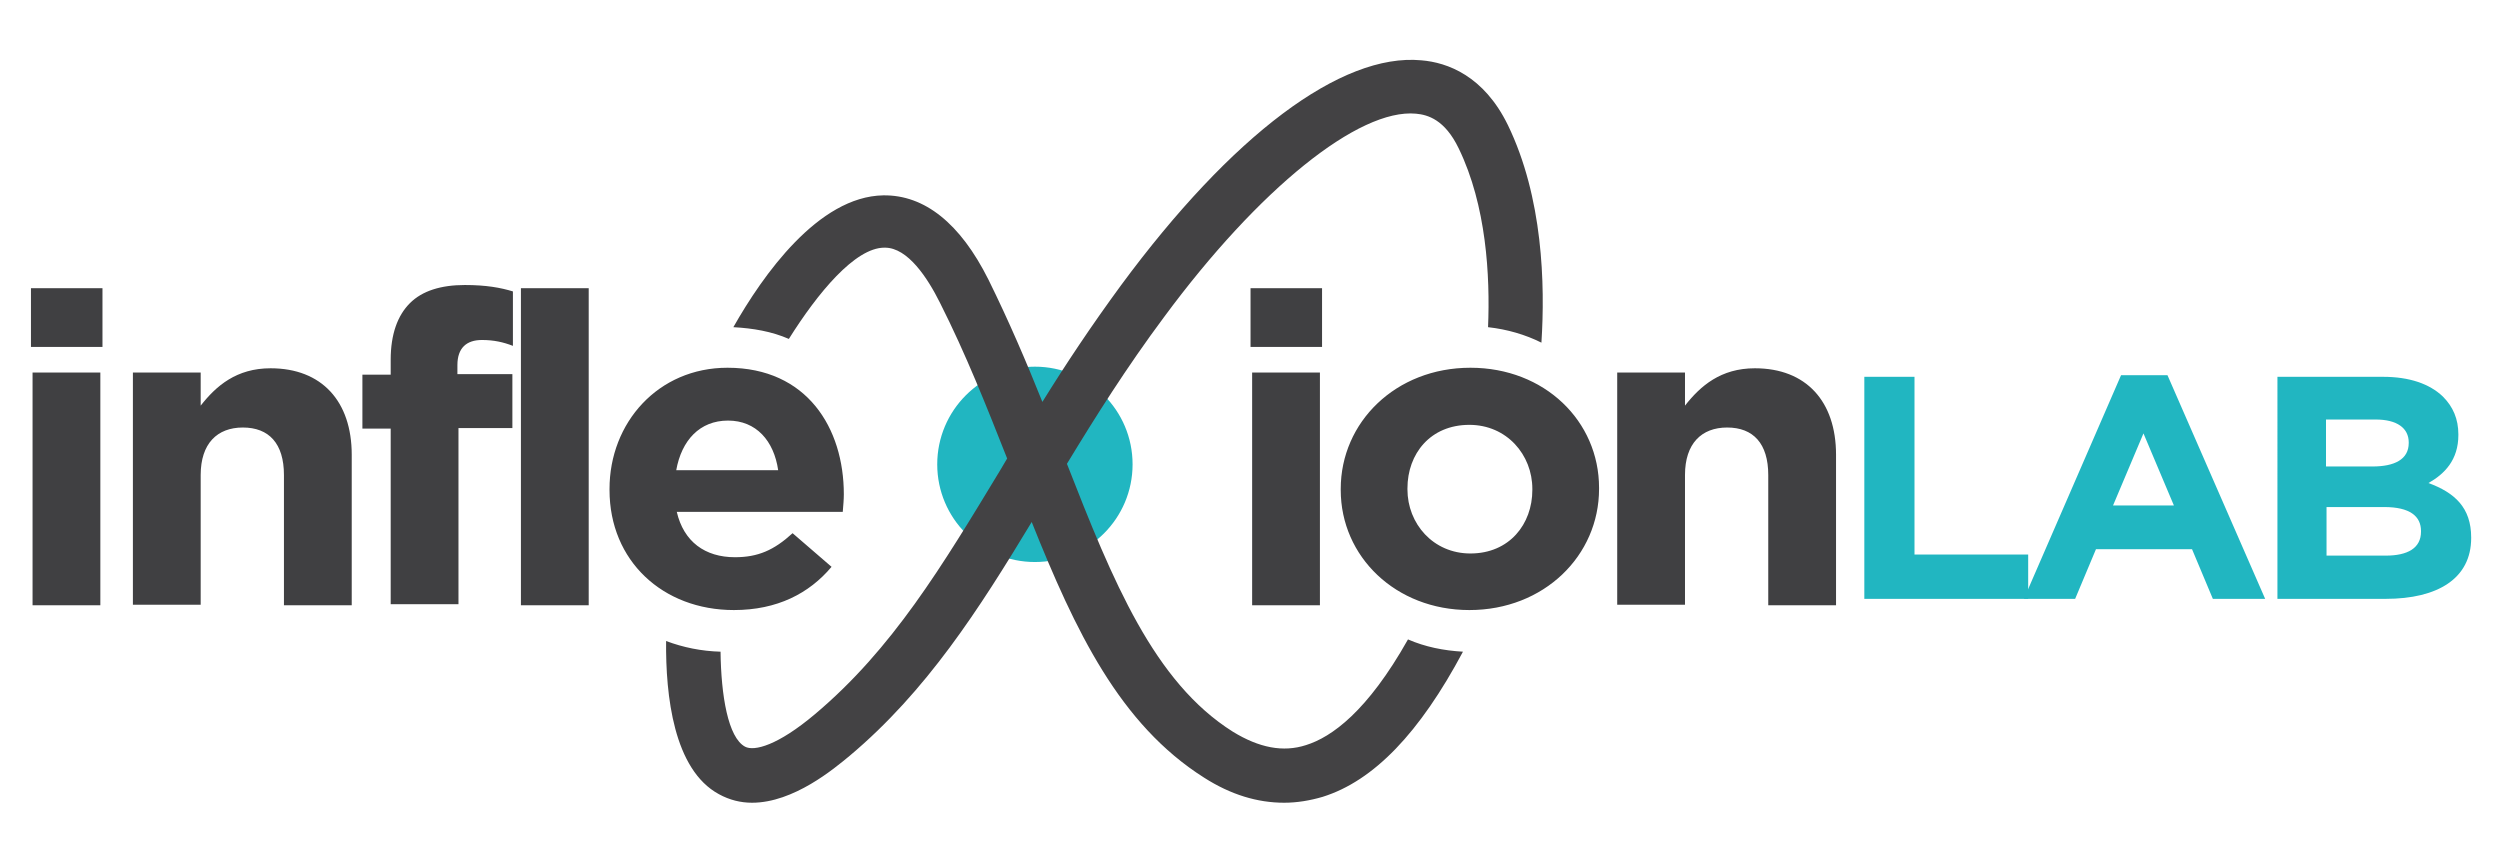
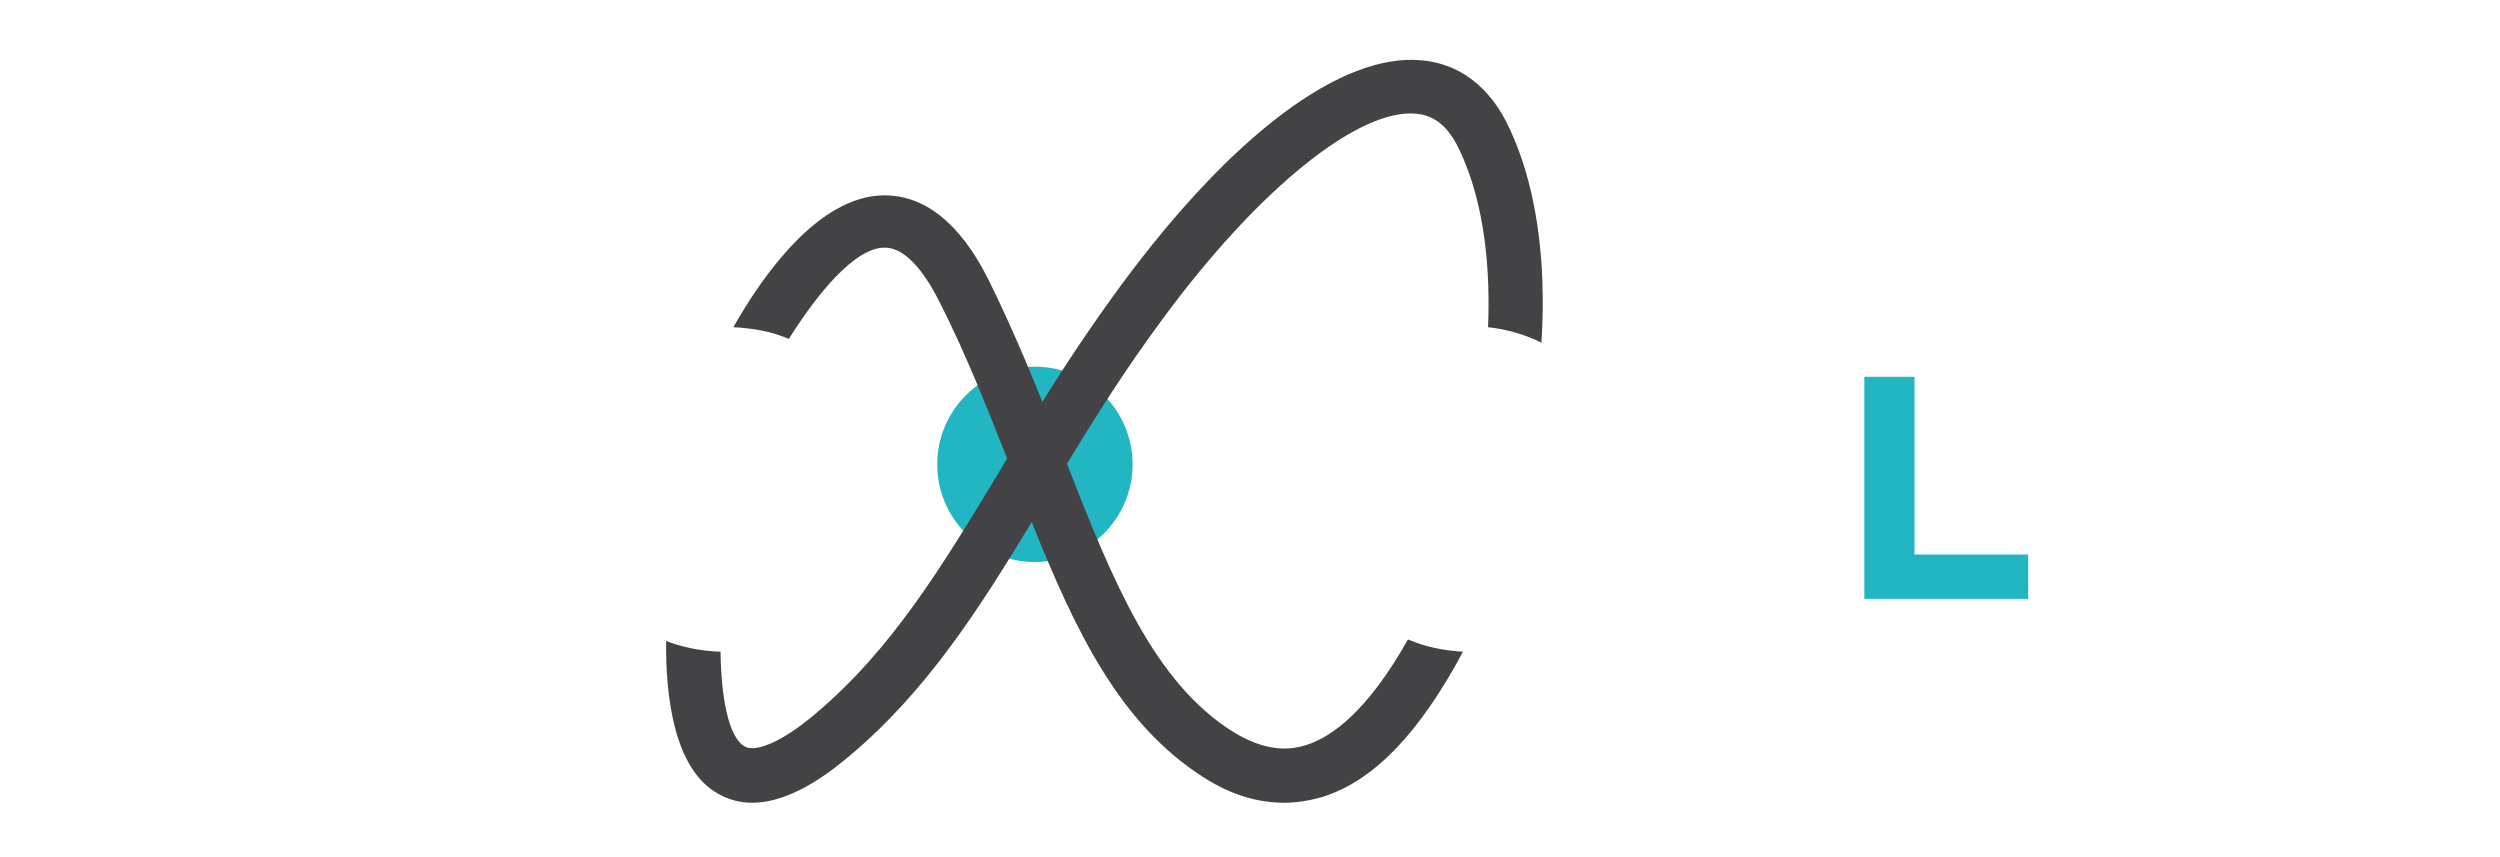
<svg xmlns="http://www.w3.org/2000/svg" version="1.1" id="Layer_1" x="0" y="0" viewBox="0 0 468.4 160.6" xml:space="preserve">
  <style type="text/css">.st0{fill:#21b6c1}</style>
  <circle class="st0" cx="193.9" cy="87" r="18.3" />
  <path d="M282.5 23.4c-4.5-9.2-11.3-11.7-16.2-12.1-15-1.4-35.5 14-56.3 42.2-5.5 7.5-10.3 14.7-14.7 21.8-3-7.5-6.3-15.2-10.1-22.9-5.3-10.6-12-15.9-19.7-15.8-12.2.2-22.6 15-28.1 24.7 3.7.2 7.2.8 10.4 2.2 5.4-8.6 12.4-17.1 17.9-17.1h.1c4.3 0 8 5.7 10.3 10.3 4.9 9.7 8.8 19.6 12.6 29.2-.4.7-.9 1.5-1.3 2.2-10.9 18-20.2 33.5-34.7 45.7-7 5.9-11.4 7-13.1 6.1-3.2-1.7-4.5-9.6-4.6-17.8-3.6-.1-7-.8-10.2-2-.1 10.2 1.4 24.1 9.9 28.7 2 1.1 4.1 1.6 6.2 1.6 7.8 0 15.4-6.4 18.3-8.8 14.4-12.1 24.2-27.4 34.1-43.8 8.2 20.5 16.5 37.9 32.3 47.9 5 3.2 10 4.7 15 4.7 2.4 0 4.8-.4 7.2-1.1 9.6-3 18.2-12 26.3-27.2-3.6-.2-7.1-.9-10.3-2.3-7.6 13.5-14.3 18.3-19.1 19.8-4.3 1.4-8.8.5-13.7-2.5-14.8-9.3-22.5-28.2-31.1-50.2 5.4-8.9 11.2-18.1 18.2-27.5 17.8-24.1 36.5-39.1 47.2-38.1 2.2.2 5.4 1.1 8 6.5 5.2 10.7 5.9 23.9 5.5 33.5 3.6.4 7 1.4 10 2.9.7-10.9.3-27.2-6.3-40.8z" fill="#434244" />
-   <path d="M5.8 54h13.4v11H5.8V54zm.3 15.8h12.7v43.6H6.1V69.8zm18.8 0h12.7V76c2.9-3.7 6.7-7 13.1-7 9.6 0 15.2 6.2 15.2 16.2v28.2H53.2V89c0-5.9-2.8-8.9-7.7-8.9-4.8 0-7.9 3-7.9 8.9v24.3H24.9V69.8zm48.3 10.5h-5.3V70.2h5.3v-2.8c0-4.8 1.3-8.3 3.6-10.6 2.3-2.3 5.8-3.4 10.3-3.4 4 0 6.7.5 9 1.2v10.2c-1.8-.7-3.6-1.1-5.8-1.1-2.9 0-4.6 1.5-4.6 4.7v1.7H96v10.1H85.9v33H73.2V80.3zM97.6 54h12.7v59.4H97.6V54zm16.6 37.8v-.2c0-12.4 9.1-22.7 22.1-22.7 14.9 0 21.8 11.3 21.8 23.7 0 1-.1 2.1-.2 3.3h-31.1c1.3 5.6 5.3 8.5 10.9 8.5 4.3 0 7.3-1.3 10.8-4.5l7.3 6.3c-4.2 5-10.2 8.1-18.3 8.1-13.3 0-23.3-9.2-23.3-22.5zm31.6-3.7c-.8-5.5-4.1-9.3-9.4-9.3-5.3 0-8.7 3.7-9.7 9.3h19.1zM234.3 54h13.4v11h-13.4V54zm.3 15.8h12.7v43.6h-12.7V69.8zm16.6 22v-.2c0-12.5 10.3-22.7 24.3-22.7 13.9 0 24.1 10 24.1 22.5v.2c0 12.5-10.3 22.7-24.3 22.7-13.8 0-24.1-10-24.1-22.5zm35.9 0v-.2c0-6.4-4.8-12-11.8-12-7.3 0-11.6 5.4-11.6 11.9v.2c0 6.4 4.8 12 11.8 12 7.3 0 11.6-5.5 11.6-11.9zm15.9-22h12.7V76c2.9-3.7 6.7-7 13.1-7 9.6 0 15.2 6.2 15.2 16.2v28.2h-12.7V89c0-5.9-2.8-8.9-7.7-8.9-4.8 0-7.9 3-7.9 8.9v24.3H303V69.8z" fill="#404042" />
  <path class="st0" d="M349.3 70.6h9.4v33.3H380v8.3h-30.7V70.6z" />
-   <path class="st0" d="M397.4 70.3h8.7l18.3 41.9h-9.8l-3.9-9.3h-18l-3.9 9.3h-9.6l18.2-41.9zm9.9 24.4l-5.7-13.5-5.7 13.5h11.4zm19.4-24.1h19.8c4.9 0 8.7 1.3 11.2 3.7 1.9 1.9 2.9 4.2 2.9 7.1v.1c0 4.7-2.6 7.3-5.6 9 4.9 1.8 8 4.6 8 10.2v.1c0 7.6-6.3 11.4-16 11.4h-20.3V70.6zm17.8 16.8c4.1 0 6.8-1.3 6.8-4.4v-.1c0-2.7-2.2-4.3-6.2-4.3h-9.3v8.8h8.7zm2.5 16.7c4.1 0 6.6-1.4 6.6-4.5v-.1c0-2.8-2.1-4.5-6.9-4.5h-10.8v9.1H447z" />
</svg>